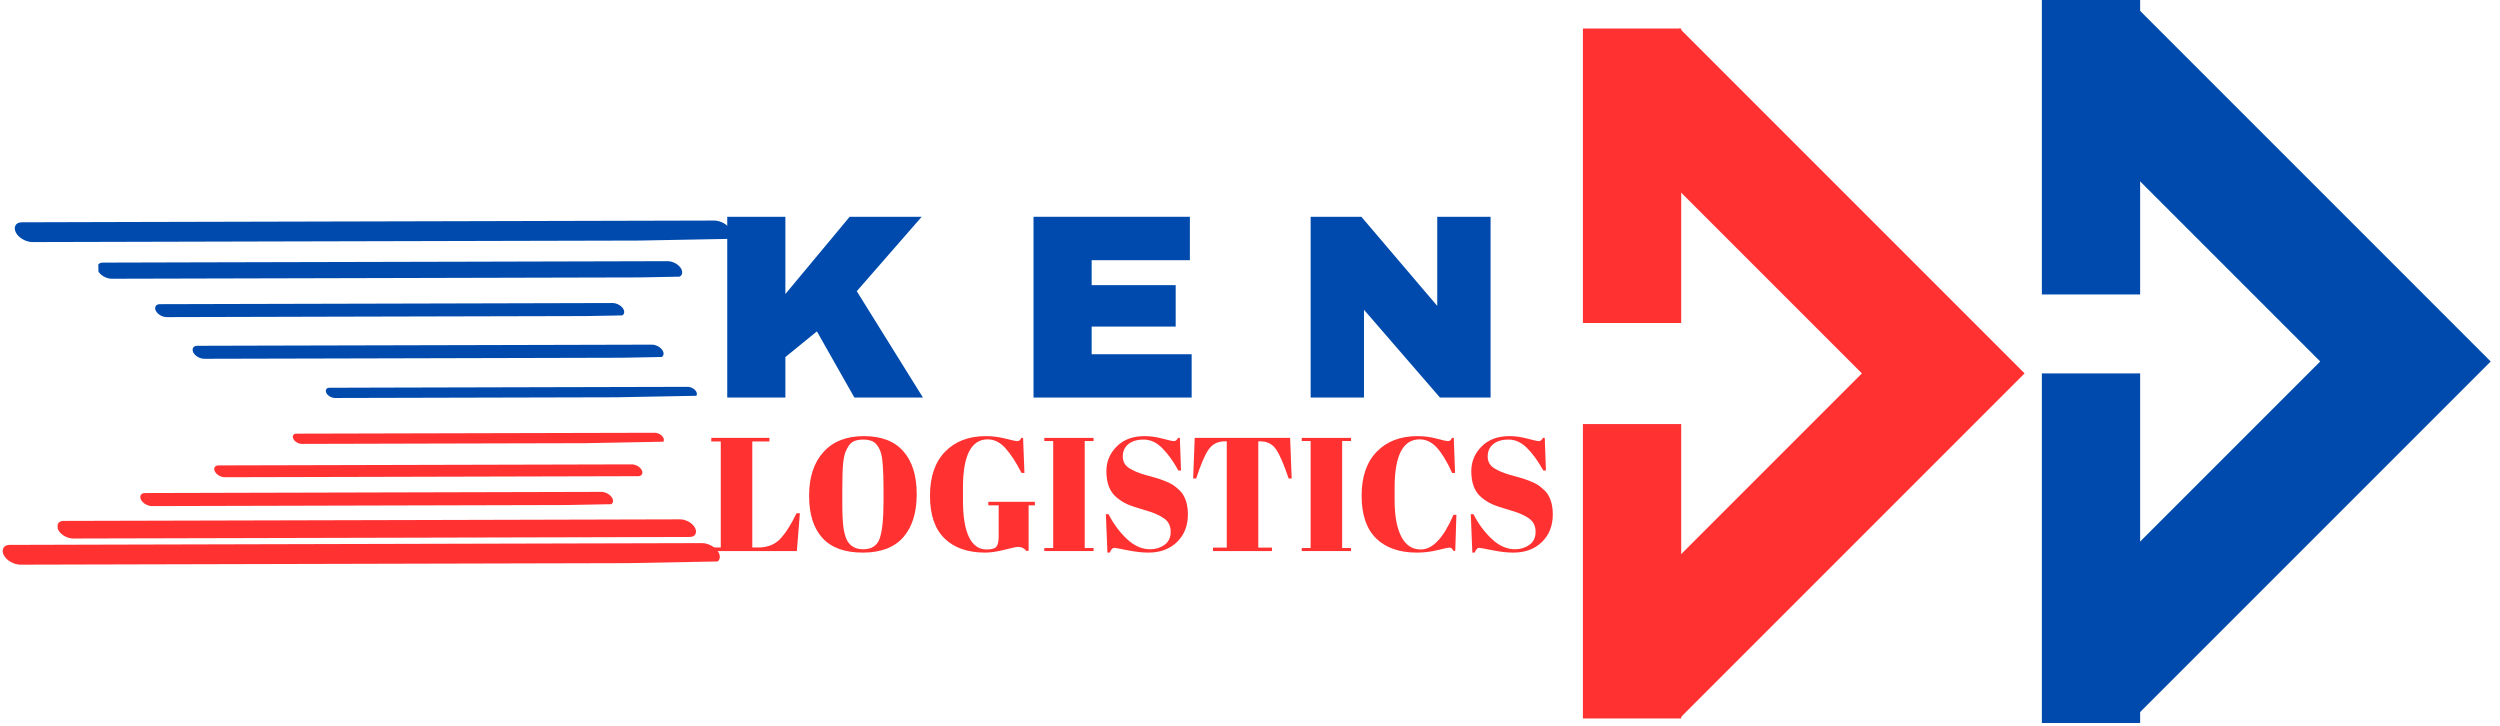
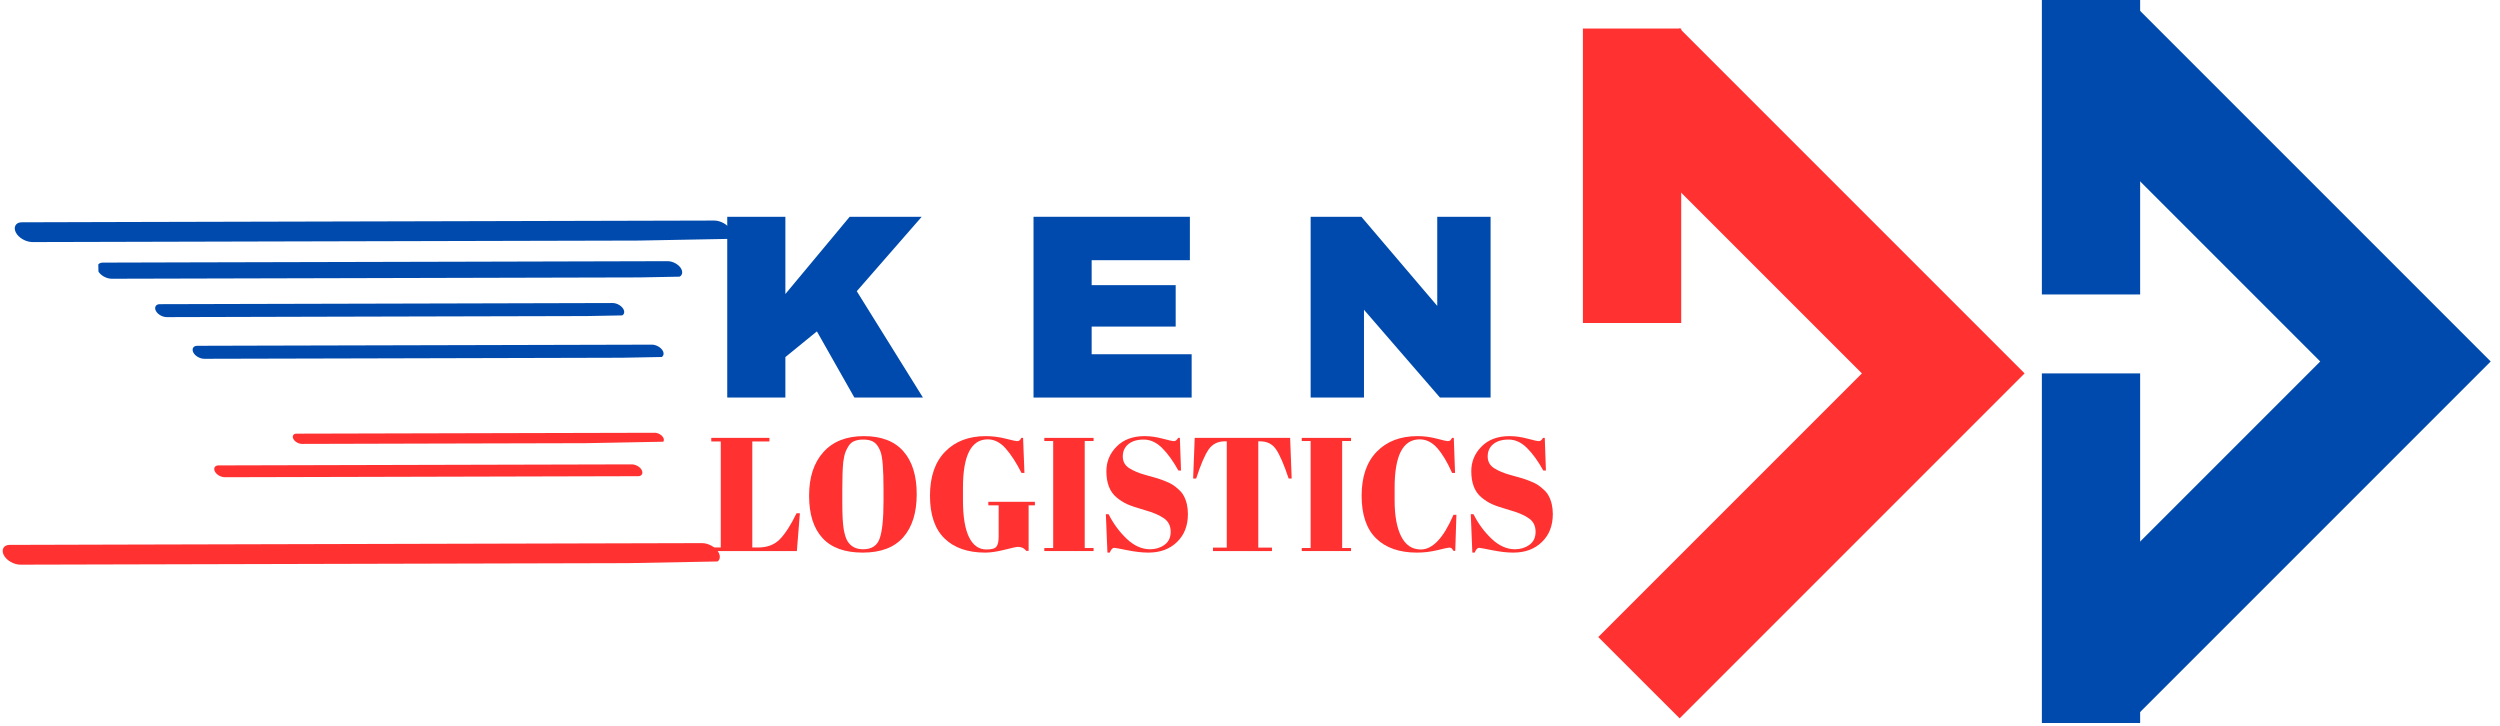
<svg xmlns="http://www.w3.org/2000/svg" width="499" zoomAndPan="magnify" viewBox="0 0 374.25 108.75" height="145" preserveAspectRatio="xMidYMid meet" version="1.0">
  <defs>
    <g />
    <clipPath id="d21e43c167">
      <path d="M 305.668 55.902 L 320.379 55.902 L 320.379 108.234 L 305.668 108.234 Z M 305.668 55.902" clip-rule="nonzero" />
    </clipPath>
    <clipPath id="f98817190e">
      <path d="M 0.668 0.902 L 15.379 0.902 L 15.379 53.234 L 0.668 53.234 Z M 0.668 0.902" clip-rule="nonzero" />
    </clipPath>
    <clipPath id="56df48e67d">
      <rect x="0" width="16" y="0" height="54" />
    </clipPath>
    <clipPath id="1a2d799db1">
      <path d="M 305.668 0 L 320.379 0 L 320.379 44.086 L 305.668 44.086 Z M 305.668 0" clip-rule="nonzero" />
    </clipPath>
    <clipPath id="318ee06390">
      <path d="M 0.668 0 L 15.379 0 L 15.379 44.086 L 0.668 44.086 Z M 0.668 0" clip-rule="nonzero" />
    </clipPath>
    <clipPath id="569c0e63d3">
      <rect x="0" width="16" y="0" height="45" />
    </clipPath>
    <clipPath id="a32c0c1752">
      <path d="M 305.961 0 L 373 0 L 373 108.496 L 305.961 108.496 Z M 305.961 0" clip-rule="nonzero" />
    </clipPath>
    <clipPath id="d1b4b260d3">
      <path d="M 239.16 4.254 L 303.512 4.254 L 303.512 107.516 L 239.16 107.516 Z M 239.16 4.254" clip-rule="nonzero" />
    </clipPath>
    <clipPath id="692818199e">
-       <path d="M 236.961 63.48 L 251.676 63.48 L 251.676 107.566 L 236.961 107.566 Z M 236.961 63.48" clip-rule="nonzero" />
-     </clipPath>
+       </clipPath>
    <clipPath id="62580e21dd">
      <path d="M 0.961 0.48 L 15.676 0.48 L 15.676 44.566 L 0.961 44.566 Z M 0.961 0.48" clip-rule="nonzero" />
    </clipPath>
    <clipPath id="740c5e9070">
      <rect x="0" width="16" y="0" height="45" />
    </clipPath>
    <clipPath id="c05cb32118">
      <path d="M 236.961 4.273 L 251.676 4.273 L 251.676 48.359 L 236.961 48.359 Z M 236.961 4.273" clip-rule="nonzero" />
    </clipPath>
    <clipPath id="a72ce72625">
      <path d="M 0.961 0.273 L 15.676 0.273 L 15.676 44.359 L 0.961 44.359 Z M 0.961 0.273" clip-rule="nonzero" />
    </clipPath>
    <clipPath id="326658bb57">
      <rect x="0" width="16" y="0" height="45" />
    </clipPath>
    <clipPath id="fa0bd38a85">
      <rect x="0" width="129" y="0" height="34" />
    </clipPath>
    <clipPath id="cc1c7d1dd3">
      <rect x="0" width="122" y="0" height="45" />
    </clipPath>
    <clipPath id="0b986ffbdd">
      <path d="M 2 33 L 110 33 L 110 37 L 2 37 Z M 2 33" clip-rule="nonzero" />
    </clipPath>
    <clipPath id="d87a6e3468">
      <path d="M 109.816 31.258 L 109.898 35.746 L 2.168 37.762 L 2.082 33.273 Z M 109.816 31.258" clip-rule="nonzero" />
    </clipPath>
    <clipPath id="b7377d6401">
      <path d="M 109.816 31.258 L 109.898 35.746 L 2.168 37.762 L 2.082 33.273 Z M 109.816 31.258" clip-rule="nonzero" />
    </clipPath>
    <clipPath id="bd0e80f6d1">
      <path d="M 14 39 L 103 39 L 103 42 L 14 42 Z M 14 39" clip-rule="nonzero" />
    </clipPath>
    <clipPath id="00433bd2d5">
      <path d="M 102.242 37.664 L 102.312 41.406 L 14.781 43.043 L 14.711 39.301 Z M 102.242 37.664" clip-rule="nonzero" />
    </clipPath>
    <clipPath id="b17d954d13">
      <path d="M 102.242 37.664 L 102.312 41.406 L 14.781 43.043 L 14.711 39.301 Z M 102.242 37.664" clip-rule="nonzero" />
    </clipPath>
    <clipPath id="a8a8a98945">
      <path d="M 28 51 L 100 51 L 100 54 L 28 54 Z M 28 51" clip-rule="nonzero" />
    </clipPath>
    <clipPath id="f0a5a9fa08">
      <path d="M 99.461 50.441 L 99.516 53.434 L 28.441 54.762 L 28.387 51.77 Z M 99.461 50.441" clip-rule="nonzero" />
    </clipPath>
    <clipPath id="c24e509901">
      <path d="M 99.461 50.441 L 99.516 53.434 L 28.441 54.762 L 28.387 51.77 Z M 99.461 50.441" clip-rule="nonzero" />
    </clipPath>
    <clipPath id="a41da43379">
      <path d="M 23 45 L 94 45 L 94 48 L 23 48 Z M 23 45" clip-rule="nonzero" />
    </clipPath>
    <clipPath id="eff87075ea">
      <path d="M 93.543 44.215 L 93.598 47.207 L 23.27 48.523 L 23.215 45.531 Z M 93.543 44.215" clip-rule="nonzero" />
    </clipPath>
    <clipPath id="d3c59526c4">
      <path d="M 93.543 44.215 L 93.598 47.207 L 23.27 48.523 L 23.215 45.531 Z M 93.543 44.215" clip-rule="nonzero" />
    </clipPath>
    <clipPath id="8df7d8b6e5">
-       <path d="M 48 57 L 105 57 L 105 60 L 48 60 Z M 48 57" clip-rule="nonzero" />
-     </clipPath>
+       </clipPath>
    <clipPath id="9d648e6efb">
      <path d="M 104.418 57 L 104.457 59.246 L 48.348 60.297 L 48.305 58.051 Z M 104.418 57" clip-rule="nonzero" />
    </clipPath>
    <clipPath id="8b5ac2b026">
      <path d="M 104.418 57 L 104.457 59.246 L 48.348 60.297 L 48.305 58.051 Z M 104.418 57" clip-rule="nonzero" />
    </clipPath>
    <clipPath id="8938272e96">
      <path d="M 43 64 L 100 64 L 100 67 L 43 67 Z M 43 64" clip-rule="nonzero" />
    </clipPath>
    <clipPath id="2b879fafe3">
      <path d="M 99.473 63.875 L 99.516 66.121 L 43.402 67.168 L 43.359 64.926 Z M 99.473 63.875" clip-rule="nonzero" />
    </clipPath>
    <clipPath id="3d00453fa0">
      <path d="M 99.473 63.875 L 99.516 66.121 L 43.402 67.168 L 43.359 64.926 Z M 99.473 63.875" clip-rule="nonzero" />
    </clipPath>
    <clipPath id="b388d5bb67">
      <path d="M 32 69 L 97 69 L 97 72 L 32 72 Z M 32 69" clip-rule="nonzero" />
    </clipPath>
    <clipPath id="03eaa82bec">
      <path d="M 96.281 68.469 L 96.336 71.461 L 31.996 72.664 L 31.941 69.668 Z M 96.281 68.469" clip-rule="nonzero" />
    </clipPath>
    <clipPath id="f777794408">
      <path d="M 96.281 68.469 L 96.336 71.461 L 31.996 72.664 L 31.941 69.668 Z M 96.281 68.469" clip-rule="nonzero" />
    </clipPath>
    <clipPath id="adb40e79e7">
      <path d="M 21 73 L 92 73 L 92 76 L 21 76 Z M 21 73" clip-rule="nonzero" />
    </clipPath>
    <clipPath id="076c05a6af">
      <path d="M 91.891 72.477 L 91.945 75.469 L 20.871 76.797 L 20.816 73.805 Z M 91.891 72.477" clip-rule="nonzero" />
    </clipPath>
    <clipPath id="bbe376fbe5">
-       <path d="M 91.891 72.477 L 91.945 75.469 L 20.871 76.797 L 20.816 73.805 Z M 91.891 72.477" clip-rule="nonzero" />
-     </clipPath>
+       </clipPath>
    <clipPath id="552b8e0e33">
      <path d="M 8 77 L 105 77 L 105 81 L 8 81 Z M 8 77" clip-rule="nonzero" />
    </clipPath>
    <clipPath id="7ef63f1b33">
      <path d="M 104.379 76.184 L 104.465 80.672 L 8.699 82.461 L 8.617 77.973 Z M 104.379 76.184" clip-rule="nonzero" />
    </clipPath>
    <clipPath id="c05178cbb2">
      <path d="M 104.379 76.184 L 104.465 80.672 L 8.699 82.461 L 8.617 77.973 Z M 104.379 76.184" clip-rule="nonzero" />
    </clipPath>
    <clipPath id="53f3695aad">
      <path d="M 0.055 81 L 108 81 L 108 85 L 0.055 85 Z M 0.055 81" clip-rule="nonzero" />
    </clipPath>
    <clipPath id="0be385fb35">
      <path d="M 108.004 79.551 L 108.09 84.039 L 0.355 86.051 L 0.273 81.562 Z M 108.004 79.551" clip-rule="nonzero" />
    </clipPath>
    <clipPath id="0fbda80b26">
      <path d="M 108.004 79.551 L 108.09 84.039 L 0.355 86.051 L 0.273 81.562 Z M 108.004 79.551" clip-rule="nonzero" />
    </clipPath>
  </defs>
  <g clip-path="url(#d21e43c167)">
    <g transform="matrix(1, 0, 0, 1, 305, 55)">
      <g clip-path="url(#56df48e67d)">
        <g clip-path="url(#f98817190e)">
          <path fill="#004aad" d="M 0.668 0.902 L 15.379 0.902 L 15.379 53.254 L 0.668 53.254 Z M 0.668 0.902" fill-opacity="1" fill-rule="nonzero" />
        </g>
      </g>
    </g>
  </g>
  <g clip-path="url(#1a2d799db1)">
    <g transform="matrix(1, 0, 0, 1, 305, 0)">
      <g clip-path="url(#569c0e63d3)">
        <g clip-path="url(#318ee06390)">
          <path fill="#004aad" d="M 0.668 0 L 15.379 0 L 15.379 44.078 L 0.668 44.078 Z M 0.668 0" fill-opacity="1" fill-rule="nonzero" />
        </g>
      </g>
    </g>
  </g>
  <g clip-path="url(#a32c0c1752)">
    <path fill="#004aad" d="M 305.984 12.758 L 347.336 54.113 L 305.984 95.465 L 318.746 108.227 L 372.859 54.113 L 318.746 -0.004 Z M 305.984 12.758" fill-opacity="1" fill-rule="nonzero" />
  </g>
  <g clip-path="url(#d1b4b260d3)">
    <path fill="#ff3131" d="M 239.262 16.434 L 278.727 55.898 L 239.262 95.363 L 251.441 107.539 L 303.082 55.898 L 251.441 4.254 Z M 239.262 16.434" fill-opacity="1" fill-rule="nonzero" />
  </g>
  <g clip-path="url(#692818199e)">
    <g transform="matrix(1, 0, 0, 1, 236, 63)">
      <g clip-path="url(#740c5e9070)">
        <g clip-path="url(#62580e21dd)">
          <path fill="#ff3131" d="M 0.961 0.48 L 15.676 0.48 L 15.676 44.559 L 0.961 44.559 Z M 0.961 0.48" fill-opacity="1" fill-rule="nonzero" />
        </g>
      </g>
    </g>
  </g>
  <g clip-path="url(#c05cb32118)">
    <g transform="matrix(1, 0, 0, 1, 236, 4)">
      <g clip-path="url(#326658bb57)">
        <g clip-path="url(#a72ce72625)">
          <path fill="#ff3131" d="M 0.961 0.273 L 15.676 0.273 L 15.676 44.355 L 0.961 44.355 Z M 0.961 0.273" fill-opacity="1" fill-rule="nonzero" />
        </g>
      </g>
    </g>
  </g>
  <g transform="matrix(1, 0, 0, 1, 105, 57)">
    <g clip-path="url(#fa0bd38a85)">
      <g fill="#ff3131" fill-opacity="1">
        <g transform="translate(0.962, 25.491)">
          <g>
            <path d="M 0.516 -16.938 L 9.219 -16.938 L 9.219 -16.406 L 6.656 -16.406 L 6.656 -0.531 L 7.516 -0.531 C 8.891 -0.531 9.984 -0.945 10.797 -1.781 C 11.609 -2.625 12.438 -3.914 13.281 -5.656 L 13.781 -5.656 L 13.328 0 L 0.516 0 L 0.516 -0.531 L 1.938 -0.531 L 1.938 -16.406 L 0.516 -16.406 Z M 0.516 -16.938" />
          </g>
        </g>
      </g>
      <g fill="#ff3131" fill-opacity="1">
        <g transform="translate(15.138, 25.491)">
          <g>
            <path d="M 12.125 -7.469 L 12.125 -9.266 C 12.125 -12.211 11.977 -14.07 11.688 -14.844 C 11.363 -15.738 10.898 -16.289 10.297 -16.5 C 9.961 -16.625 9.551 -16.688 9.062 -16.688 C 8.582 -16.688 8.164 -16.617 7.812 -16.484 C 7.469 -16.359 7.18 -16.133 6.953 -15.812 C 6.734 -15.488 6.555 -15.148 6.422 -14.797 C 6.285 -14.441 6.176 -13.941 6.094 -13.297 C 6 -12.367 5.953 -10.992 5.953 -9.172 L 5.953 -7.422 C 5.953 -5.453 6.023 -4.051 6.172 -3.219 C 6.328 -2.395 6.52 -1.805 6.75 -1.453 C 7.25 -0.66 8.023 -0.266 9.078 -0.266 C 10.348 -0.266 11.172 -0.801 11.547 -1.875 C 11.93 -2.945 12.125 -4.812 12.125 -7.469 Z M 9.016 0.234 C 6.328 0.234 4.316 -0.492 2.984 -1.953 C 1.648 -3.41 0.984 -5.52 0.984 -8.281 C 0.984 -11.051 1.695 -13.227 3.125 -14.812 C 4.551 -16.406 6.57 -17.203 9.188 -17.203 C 11.801 -17.203 13.77 -16.445 15.094 -14.938 C 16.426 -13.426 17.094 -11.285 17.094 -8.516 C 17.094 -5.742 16.422 -3.594 15.078 -2.062 C 13.734 -0.531 11.711 0.234 9.016 0.234 Z M 9.016 0.234" />
          </g>
        </g>
      </g>
      <g fill="#ff3131" fill-opacity="1">
        <g transform="translate(33.234, 25.491)">
          <g>
            <path d="M 9.438 -0.234 C 10.227 -0.234 10.727 -0.379 10.938 -0.672 C 11.156 -0.961 11.266 -1.457 11.266 -2.156 L 11.266 -6.844 L 9.719 -6.844 L 9.719 -7.375 L 16.688 -7.375 L 16.688 -6.844 L 15.75 -6.844 L 15.75 -0.031 L 15.391 -0.031 C 15.098 -0.426 14.688 -0.625 14.156 -0.625 C 13.926 -0.625 13.25 -0.477 12.125 -0.188 C 11.008 0.094 10.055 0.234 9.266 0.234 C 6.641 0.234 4.602 -0.473 3.156 -1.891 C 1.707 -3.305 0.984 -5.438 0.984 -8.281 C 0.984 -11.125 1.738 -13.32 3.25 -14.875 C 4.758 -16.426 6.789 -17.203 9.344 -17.203 C 10.32 -17.203 11.305 -17.078 12.297 -16.828 C 13.285 -16.578 13.859 -16.453 14.016 -16.453 C 14.18 -16.453 14.305 -16.488 14.391 -16.562 C 14.473 -16.633 14.562 -16.758 14.656 -16.938 L 14.922 -16.938 L 15.125 -11.688 L 14.688 -11.688 C 13.895 -13.25 13.098 -14.477 12.297 -15.375 C 11.504 -16.27 10.613 -16.719 9.625 -16.719 C 7.156 -16.719 5.922 -14.305 5.922 -9.484 L 5.922 -7.578 C 5.922 -5.148 6.223 -3.316 6.828 -2.078 C 7.43 -0.848 8.301 -0.234 9.438 -0.234 Z M 9.438 -0.234" />
          </g>
        </g>
      </g>
      <g fill="#ff3131" fill-opacity="1">
        <g transform="translate(50.725, 25.491)">
          <g>
            <path d="M 0.609 -16.938 L 7.984 -16.938 L 7.984 -16.469 L 6.656 -16.469 L 6.656 -0.453 L 7.984 -0.453 L 7.984 0 L 0.609 0 L 0.609 -0.453 L 1.938 -0.453 L 1.938 -16.469 L 0.609 -16.469 Z M 0.609 -16.938" />
          </g>
        </g>
      </g>
      <g fill="#ff3131" fill-opacity="1">
        <g transform="translate(59.314, 25.491)">
          <g>
            <path d="M 7.859 -0.266 C 8.672 -0.266 9.383 -0.484 10 -0.922 C 10.625 -1.359 10.938 -2.016 10.938 -2.891 C 10.938 -3.766 10.598 -4.438 9.922 -4.906 C 9.254 -5.375 8.301 -5.781 7.062 -6.125 C 5.832 -6.477 4.941 -6.781 4.391 -7.031 C 3.836 -7.289 3.312 -7.629 2.812 -8.047 C 1.812 -8.891 1.312 -10.191 1.312 -11.953 C 1.312 -13.379 1.82 -14.609 2.844 -15.641 C 3.863 -16.68 5.258 -17.203 7.031 -17.203 C 7.895 -17.203 8.789 -17.078 9.719 -16.828 C 10.645 -16.578 11.219 -16.453 11.438 -16.453 C 11.664 -16.453 11.867 -16.613 12.047 -16.938 L 12.312 -16.938 L 12.484 -12.047 L 12.094 -12.047 C 11.32 -13.453 10.508 -14.578 9.656 -15.422 C 8.812 -16.266 7.895 -16.688 6.906 -16.688 C 5.914 -16.688 5.145 -16.457 4.594 -16 C 4.039 -15.539 3.766 -14.926 3.766 -14.156 C 3.766 -13.395 4.094 -12.805 4.75 -12.391 C 5.406 -11.984 6.207 -11.648 7.156 -11.391 C 8.113 -11.129 8.738 -10.953 9.031 -10.859 C 9.332 -10.766 9.703 -10.629 10.141 -10.453 C 10.586 -10.285 10.953 -10.109 11.234 -9.922 C 11.516 -9.742 11.812 -9.508 12.125 -9.219 C 12.445 -8.938 12.695 -8.629 12.875 -8.297 C 13.301 -7.523 13.516 -6.602 13.516 -5.531 C 13.516 -3.789 12.969 -2.395 11.875 -1.344 C 10.789 -0.289 9.363 0.234 7.594 0.234 C 6.676 0.234 5.625 0.113 4.438 -0.125 C 3.25 -0.363 2.594 -0.484 2.469 -0.484 C 2.238 -0.484 2.02 -0.242 1.812 0.234 L 1.469 0.234 L 1.234 -5.516 L 1.641 -5.516 C 2.348 -4.109 3.254 -2.879 4.359 -1.828 C 5.461 -0.785 6.629 -0.266 7.859 -0.266 Z M 7.859 -0.266" />
          </g>
        </g>
      </g>
      <g fill="#ff3131" fill-opacity="1">
        <g transform="translate(72.74, 25.491)">
          <g>
            <path d="M 15.391 -16.938 L 15.625 -10.859 L 15.172 -10.859 C 14.453 -13.004 13.816 -14.469 13.266 -15.25 C 12.723 -16.031 11.938 -16.422 10.906 -16.422 L 10.625 -16.422 L 10.625 -0.516 L 12.672 -0.516 L 12.672 0 L 3.844 0 L 3.844 -0.516 L 5.906 -0.516 L 5.906 -16.422 L 5.594 -16.422 C 4.562 -16.422 3.758 -16.016 3.188 -15.203 C 2.625 -14.391 2.004 -12.941 1.328 -10.859 L 0.875 -10.859 L 1.109 -16.938 Z M 15.391 -16.938" />
          </g>
        </g>
      </g>
      <g fill="#ff3131" fill-opacity="1">
        <g transform="translate(89.264, 25.491)">
          <g>
            <path d="M 0.609 -16.938 L 7.984 -16.938 L 7.984 -16.469 L 6.656 -16.469 L 6.656 -0.453 L 7.984 -0.453 L 7.984 0 L 0.609 0 L 0.609 -0.453 L 1.938 -0.453 L 1.938 -16.469 L 0.609 -16.469 Z M 0.609 -16.938" />
          </g>
        </g>
      </g>
      <g fill="#ff3131" fill-opacity="1">
        <g transform="translate(97.852, 25.491)">
          <g>
            <path d="M 9.672 -16.719 C 7.172 -16.719 5.922 -14.305 5.922 -9.484 L 5.922 -7.578 C 5.922 -5.285 6.25 -3.488 6.906 -2.188 C 7.57 -0.883 8.551 -0.234 9.844 -0.234 C 11.613 -0.234 13.242 -1.961 14.734 -5.422 L 15.172 -5.422 L 15 -0.031 L 14.734 -0.031 C 14.629 -0.207 14.535 -0.332 14.453 -0.406 C 14.379 -0.477 14.266 -0.516 14.109 -0.516 C 13.961 -0.516 13.379 -0.391 12.359 -0.141 C 11.348 0.109 10.316 0.234 9.266 0.234 C 6.641 0.234 4.602 -0.473 3.156 -1.891 C 1.707 -3.305 0.984 -5.438 0.984 -8.281 C 0.984 -11.125 1.738 -13.32 3.25 -14.875 C 4.758 -16.426 6.789 -17.203 9.344 -17.203 C 10.32 -17.203 11.281 -17.078 12.219 -16.828 C 13.164 -16.578 13.719 -16.453 13.875 -16.453 C 14.039 -16.453 14.164 -16.488 14.25 -16.562 C 14.332 -16.633 14.422 -16.758 14.516 -16.938 L 14.781 -16.938 L 14.969 -11.688 L 14.531 -11.688 C 13.812 -13.312 13.066 -14.555 12.297 -15.422 C 11.535 -16.285 10.66 -16.719 9.672 -16.719 Z M 9.672 -16.719" />
          </g>
        </g>
      </g>
      <g fill="#ff3131" fill-opacity="1">
        <g transform="translate(113.94, 25.491)">
          <g>
            <path d="M 7.859 -0.266 C 8.672 -0.266 9.383 -0.484 10 -0.922 C 10.625 -1.359 10.938 -2.016 10.938 -2.891 C 10.938 -3.766 10.598 -4.438 9.922 -4.906 C 9.254 -5.375 8.301 -5.781 7.062 -6.125 C 5.832 -6.477 4.941 -6.781 4.391 -7.031 C 3.836 -7.289 3.312 -7.629 2.812 -8.047 C 1.812 -8.891 1.312 -10.191 1.312 -11.953 C 1.312 -13.379 1.82 -14.609 2.844 -15.641 C 3.863 -16.68 5.258 -17.203 7.031 -17.203 C 7.895 -17.203 8.789 -17.078 9.719 -16.828 C 10.645 -16.578 11.219 -16.453 11.438 -16.453 C 11.664 -16.453 11.867 -16.613 12.047 -16.938 L 12.312 -16.938 L 12.484 -12.047 L 12.094 -12.047 C 11.32 -13.453 10.508 -14.578 9.656 -15.422 C 8.812 -16.266 7.895 -16.688 6.906 -16.688 C 5.914 -16.688 5.145 -16.457 4.594 -16 C 4.039 -15.539 3.766 -14.926 3.766 -14.156 C 3.766 -13.395 4.094 -12.805 4.75 -12.391 C 5.406 -11.984 6.207 -11.648 7.156 -11.391 C 8.113 -11.129 8.738 -10.953 9.031 -10.859 C 9.332 -10.766 9.703 -10.629 10.141 -10.453 C 10.586 -10.285 10.953 -10.109 11.234 -9.922 C 11.516 -9.742 11.812 -9.508 12.125 -9.219 C 12.445 -8.938 12.695 -8.629 12.875 -8.297 C 13.301 -7.523 13.516 -6.602 13.516 -5.531 C 13.516 -3.789 12.969 -2.395 11.875 -1.344 C 10.789 -0.289 9.363 0.234 7.594 0.234 C 6.676 0.234 5.625 0.113 4.438 -0.125 C 3.25 -0.363 2.594 -0.484 2.469 -0.484 C 2.238 -0.484 2.02 -0.242 1.812 0.234 L 1.469 0.234 L 1.234 -5.516 L 1.641 -5.516 C 2.348 -4.109 3.254 -2.879 4.359 -1.828 C 5.461 -0.785 6.629 -0.266 7.859 -0.266 Z M 7.859 -0.266" />
          </g>
        </g>
      </g>
    </g>
  </g>
  <g transform="matrix(1, 0, 0, 1, 105, 24)">
    <g clip-path="url(#cc1c7d1dd3)">
      <g fill="#004aad" fill-opacity="1">
        <g transform="translate(0.962, 35.514)">
          <g>
            <path d="M 21.234 -27.062 L 32.016 -27.062 L 22.297 -15.922 L 32.203 0 L 21.938 0 L 16.328 -9.906 L 11.609 -6.062 L 11.609 0 L 2.906 0 L 2.906 -27.062 L 11.609 -27.062 L 11.609 -15.5 Z M 21.234 -27.062" />
          </g>
        </g>
      </g>
      <g fill="#004aad" fill-opacity="1">
        <g transform="translate(33.717, 35.514)">
          <g />
        </g>
      </g>
      <g fill="#004aad" fill-opacity="1">
        <g transform="translate(46.812, 35.514)">
          <g>
            <path d="M 2.906 -27.062 L 26.312 -27.062 L 26.312 -20.562 L 11.609 -20.562 L 11.609 -16.828 L 24.188 -16.828 L 24.188 -10.625 L 11.609 -10.625 L 11.609 -6.484 L 26.578 -6.484 L 26.578 0 L 2.906 0 Z M 2.906 -27.062" />
          </g>
        </g>
      </g>
      <g fill="#004aad" fill-opacity="1">
        <g transform="translate(75.203, 35.514)">
          <g />
        </g>
      </g>
      <g fill="#004aad" fill-opacity="1">
        <g transform="translate(88.297, 35.514)">
          <g>
            <path d="M 22.266 0 L 10.891 -13.141 L 10.891 0 L 2.906 0 L 2.906 -27.062 L 10.5 -27.062 L 21.859 -13.719 L 21.859 -27.062 L 29.844 -27.062 L 29.844 0 Z M 22.266 0" />
          </g>
        </g>
      </g>
    </g>
  </g>
  <g clip-path="url(#0b986ffbdd)">
    <g clip-path="url(#d87a6e3468)">
      <g clip-path="url(#b7377d6401)">
        <path fill="#004aad" d="M 106.918 33.016 C 94.668 33.051 82.418 33.078 70.168 33.109 C 53.082 33.152 35.996 33.191 18.91 33.234 C 13.684 33.25 8.461 33.262 3.238 33.277 C 2.336 33.281 1.984 34.016 2.359 34.777 C 2.777 35.633 3.93 36.242 4.863 36.238 C 17.113 36.203 29.363 36.18 41.613 36.145 C 58.699 36.102 75.785 36.062 92.871 36.02 C 98.098 36.004 103.32 35.992 108.543 35.977 C 109.445 35.973 109.797 35.238 109.422 34.477 C 109.004 33.625 107.848 33.012 106.918 33.016 Z M 106.918 33.016" fill-opacity="1" fill-rule="nonzero" />
      </g>
    </g>
  </g>
  <g clip-path="url(#bd0e80f6d1)">
    <g clip-path="url(#00433bd2d5)">
      <g clip-path="url(#b17d954d13)">
        <path fill="#004aad" d="M 99.961 39.098 C 89.969 39.125 79.977 39.148 69.984 39.176 C 56.047 39.211 42.109 39.242 28.172 39.277 C 23.91 39.289 19.652 39.301 15.391 39.312 C 14.652 39.312 14.367 39.914 14.672 40.535 C 15.016 41.234 15.957 41.73 16.715 41.727 C 26.707 41.699 36.699 41.68 46.691 41.652 C 60.629 41.617 74.566 41.582 88.504 41.547 C 92.766 41.535 97.023 41.527 101.289 41.516 C 102.023 41.512 102.309 40.91 102.004 40.289 C 101.66 39.594 100.719 39.098 99.961 39.098 Z M 99.961 39.098" fill-opacity="1" fill-rule="nonzero" />
      </g>
    </g>
  </g>
  <g clip-path="url(#a8a8a98945)">
    <g clip-path="url(#f0a5a9fa08)">
      <g clip-path="url(#c24e509901)">
        <path fill="#004aad" d="M 97.598 51.594 C 89.551 51.617 81.508 51.637 73.461 51.656 C 62.242 51.684 51.023 51.711 39.801 51.738 C 36.371 51.75 32.938 51.758 29.508 51.766 C 28.914 51.77 28.688 52.254 28.934 52.754 C 29.207 53.312 29.965 53.715 30.578 53.711 C 38.621 53.691 46.668 53.672 54.711 53.652 C 65.934 53.621 77.152 53.594 88.371 53.566 C 91.805 53.559 95.234 53.551 98.664 53.539 C 99.258 53.539 99.488 53.055 99.242 52.555 C 98.965 51.996 98.207 51.594 97.598 51.594 Z M 97.598 51.594" fill-opacity="1" fill-rule="nonzero" />
      </g>
    </g>
  </g>
  <g clip-path="url(#a41da43379)">
    <g clip-path="url(#eff87075ea)">
      <g clip-path="url(#d3c59526c4)">
        <path fill="#004aad" d="M 91.711 45.363 C 83.699 45.387 75.688 45.406 67.676 45.426 C 56.5 45.453 45.324 45.48 34.148 45.508 C 30.73 45.52 27.316 45.527 23.898 45.535 C 23.309 45.539 23.078 46.02 23.324 46.516 C 23.598 47.078 24.352 47.477 24.961 47.473 C 32.973 47.449 40.988 47.434 49 47.41 C 60.176 47.383 71.348 47.355 82.523 47.328 C 85.941 47.32 89.359 47.312 92.773 47.301 C 93.363 47.301 93.594 46.816 93.348 46.32 C 93.074 45.762 92.32 45.363 91.711 45.363 Z M 91.711 45.363" fill-opacity="1" fill-rule="nonzero" />
      </g>
    </g>
  </g>
  <g clip-path="url(#8df7d8b6e5)">
    <g clip-path="url(#9d648e6efb)">
      <g clip-path="url(#8b5ac2b026)">
        <path fill="#004aad" d="M 102.953 57.91 C 96.617 57.93 90.277 57.941 83.938 57.957 C 75.098 57.98 66.258 58.004 57.418 58.023 C 54.715 58.031 52.012 58.039 49.309 58.047 C 48.84 58.047 48.66 58.43 48.855 58.824 C 49.07 59.266 49.668 59.582 50.148 59.578 C 56.488 59.562 62.828 59.547 69.164 59.531 C 78.004 59.508 86.844 59.488 95.688 59.465 C 98.391 59.457 101.09 59.449 103.797 59.441 C 104.262 59.441 104.441 59.059 104.25 58.668 C 104.031 58.227 103.434 57.91 102.953 57.91 Z M 102.953 57.91" fill-opacity="1" fill-rule="nonzero" />
      </g>
    </g>
  </g>
  <g clip-path="url(#8938272e96)">
    <g clip-path="url(#2b879fafe3)">
      <g clip-path="url(#3d00453fa0)">
        <path fill="#ff3131" d="M 98.008 64.785 C 91.672 64.801 85.332 64.816 78.992 64.832 C 70.152 64.855 61.312 64.875 52.473 64.898 C 49.77 64.906 47.066 64.91 44.363 64.918 C 43.898 64.922 43.715 65.301 43.91 65.695 C 44.125 66.137 44.723 66.453 45.203 66.453 C 51.543 66.434 57.883 66.422 64.219 66.402 C 73.062 66.383 81.902 66.359 90.742 66.336 C 93.445 66.332 96.148 66.324 98.852 66.316 C 99.316 66.312 99.5 65.934 99.305 65.539 C 99.09 65.098 98.488 64.781 98.008 64.785 Z M 98.008 64.785" fill-opacity="1" fill-rule="nonzero" />
      </g>
    </g>
  </g>
  <g clip-path="url(#b388d5bb67)">
    <g clip-path="url(#03eaa82bec)">
      <g clip-path="url(#f777794408)">
        <path fill="#ff3131" d="M 94.582 69.516 C 87.27 69.535 79.953 69.555 72.641 69.57 C 62.441 69.598 52.242 69.621 42.039 69.648 C 38.922 69.656 35.801 69.664 32.684 69.672 C 32.145 69.676 31.934 70.113 32.16 70.566 C 32.41 71.078 33.098 71.441 33.652 71.441 C 40.969 71.422 48.281 71.402 55.594 71.387 C 65.797 71.359 75.996 71.336 86.195 71.309 C 89.316 71.301 92.434 71.293 95.555 71.285 C 96.09 71.281 96.301 70.844 96.078 70.387 C 95.828 69.879 95.137 69.516 94.582 69.516 Z M 94.582 69.516" fill-opacity="1" fill-rule="nonzero" />
      </g>
    </g>
  </g>
  <g clip-path="url(#adb40e79e7)">
    <g clip-path="url(#076c05a6af)">
      <g clip-path="url(#bbe376fbe5)">
        <path fill="#ff3131" d="M 90.023 73.633 C 81.949 73.656 73.875 73.676 65.797 73.695 C 54.535 73.723 43.273 73.75 32.012 73.781 C 28.566 73.789 25.121 73.797 21.68 73.809 C 21.082 73.809 20.852 74.293 21.102 74.797 C 21.375 75.359 22.137 75.762 22.75 75.762 C 30.824 75.738 38.902 75.719 46.977 75.699 C 58.238 75.668 69.5 75.645 80.766 75.613 C 84.211 75.605 87.652 75.598 91.098 75.586 C 91.691 75.586 91.922 75.098 91.676 74.598 C 91.398 74.035 90.637 73.633 90.023 73.633 Z M 90.023 73.633" fill-opacity="1" fill-rule="nonzero" />
      </g>
    </g>
  </g>
  <g clip-path="url(#552b8e0e33)">
    <g clip-path="url(#7ef63f1b33)">
      <g clip-path="url(#c05178cbb2)">
-         <path fill="#ff3131" d="M 101.828 77.746 C 90.922 77.777 80.012 77.805 69.102 77.832 C 53.887 77.867 38.672 77.906 23.453 77.945 C 18.801 77.957 14.148 77.965 9.496 77.98 C 8.695 77.984 8.383 78.641 8.715 79.316 C 9.09 80.078 10.117 80.621 10.945 80.617 C 21.855 80.586 32.766 80.562 43.672 80.535 C 58.891 80.496 74.105 80.461 89.32 80.422 C 93.973 80.41 98.625 80.398 103.277 80.383 C 104.082 80.383 104.395 79.727 104.059 79.047 C 103.688 78.289 102.656 77.746 101.828 77.746 Z M 101.828 77.746" fill-opacity="1" fill-rule="nonzero" />
-       </g>
+         </g>
    </g>
  </g>
  <g clip-path="url(#53f3695aad)">
    <g clip-path="url(#0be385fb35)">
      <g clip-path="url(#0fbda80b26)">
        <path fill="#ff3131" d="M 105.105 81.305 C 92.859 81.34 80.605 81.371 68.355 81.398 C 51.27 81.441 34.188 81.484 17.102 81.527 C 11.875 81.543 6.652 81.555 1.426 81.57 C 0.523 81.57 0.176 82.309 0.551 83.07 C 0.969 83.926 2.121 84.535 3.055 84.531 C 15.301 84.496 27.555 84.469 39.805 84.438 C 56.891 84.395 73.973 84.352 91.059 84.309 C 96.285 84.297 101.508 84.285 106.734 84.27 C 107.637 84.266 107.984 83.527 107.609 82.77 C 107.191 81.914 106.035 81.305 105.105 81.305 Z M 105.105 81.305" fill-opacity="1" fill-rule="nonzero" />
      </g>
    </g>
  </g>
</svg>